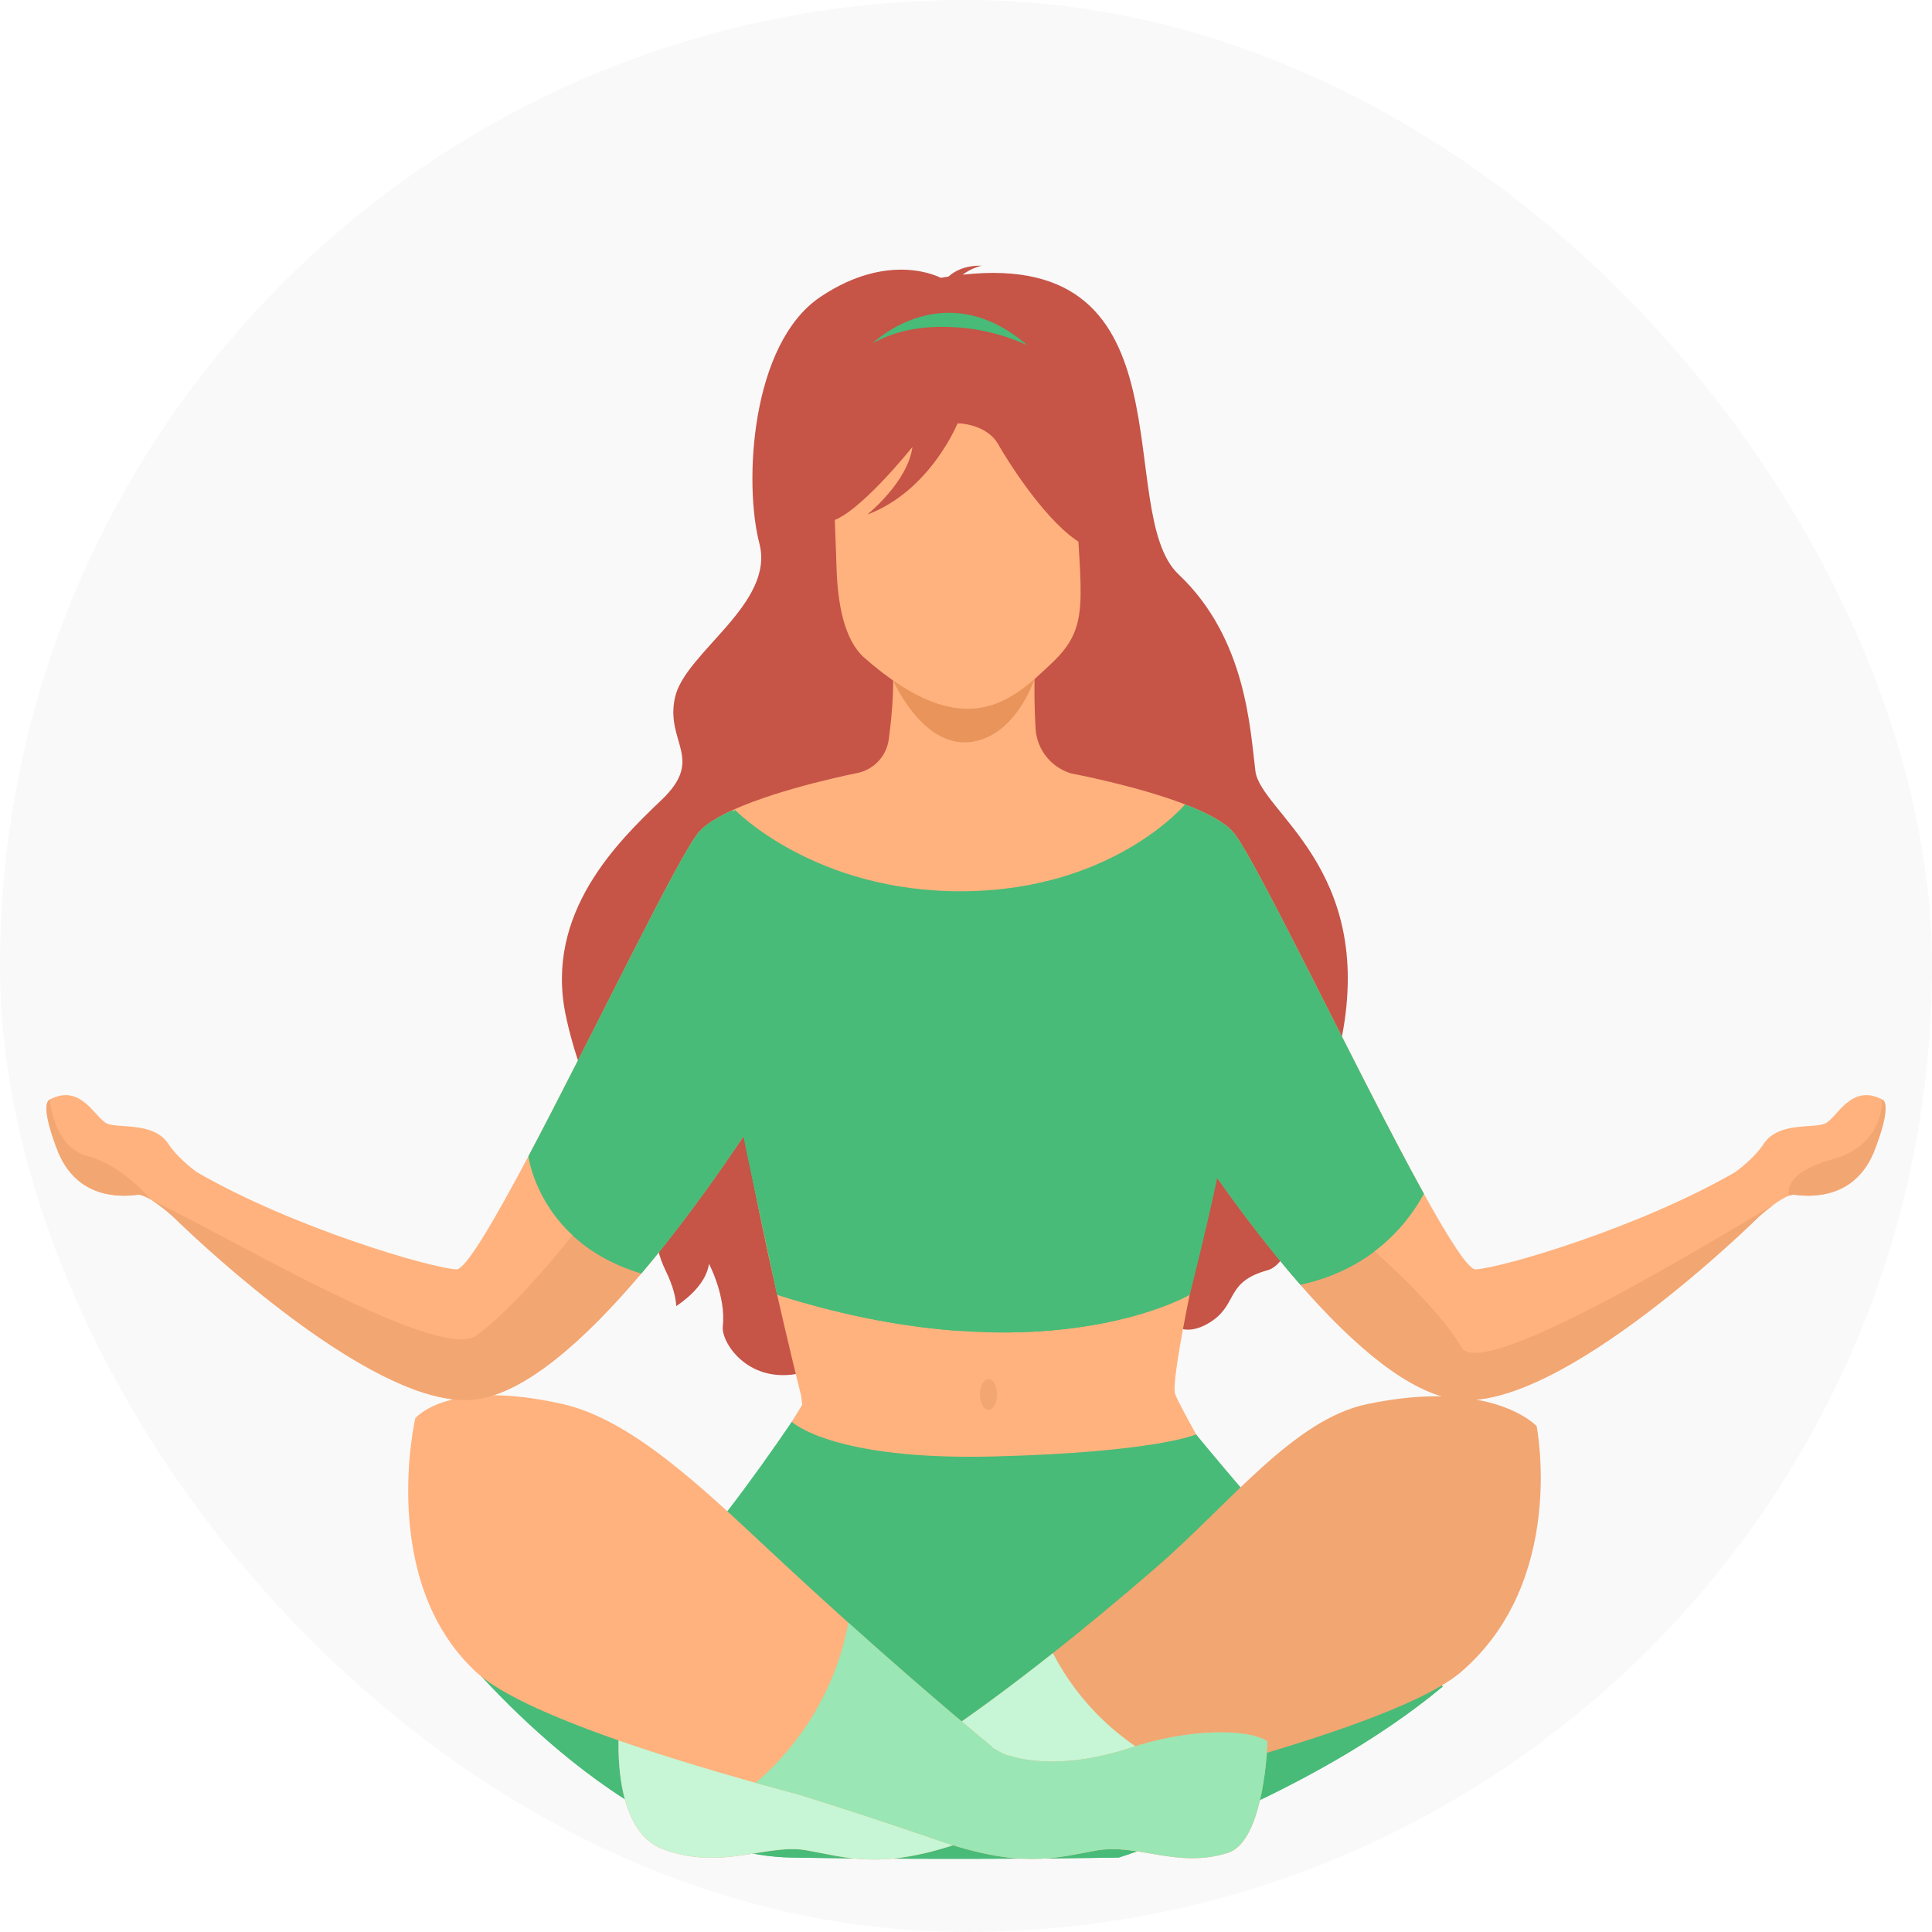
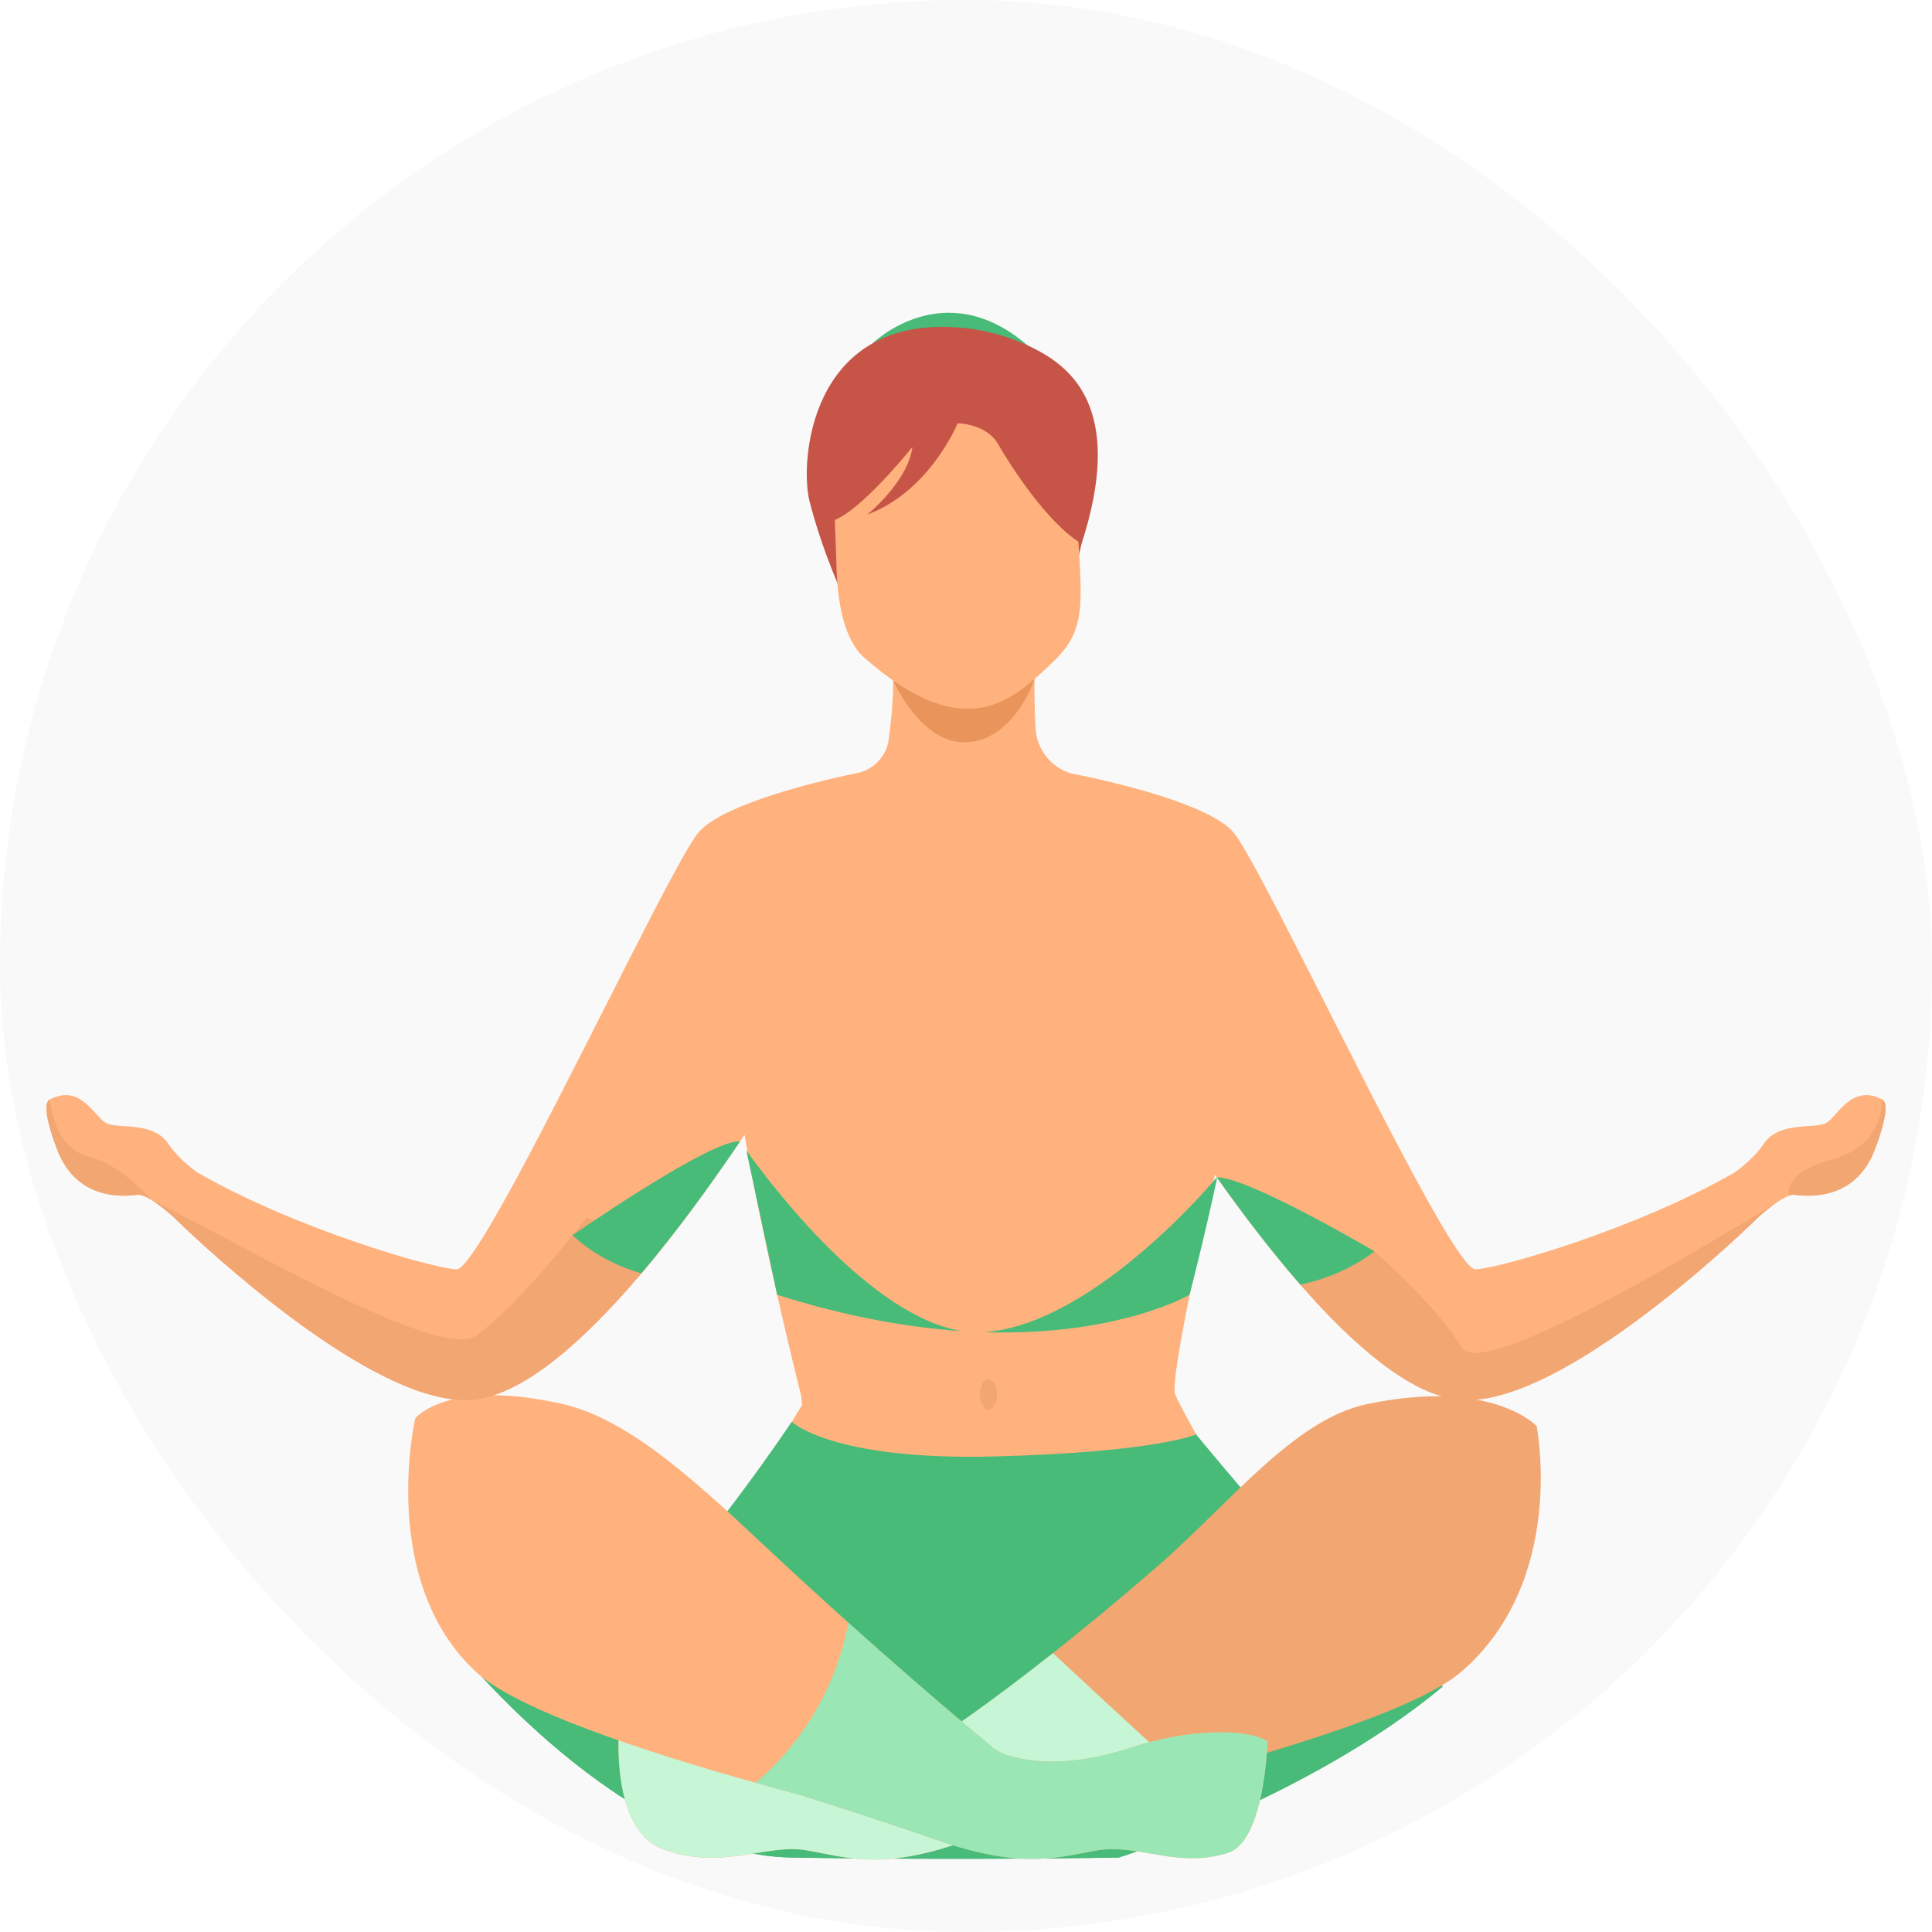
<svg xmlns="http://www.w3.org/2000/svg" fill="none" viewBox="0 0 400 400" height="400" width="400">
  <rect x="0" y="0" width="400" height="400" fill="#333333" stroke="none" />
  <g clip-path="url(#clip0_3587_42148)">
    <rect fill="white" height="400" width="400" />
    <rect fill="#C4C4C4" rx="200" height="400" width="400" opacity="0.1" />
-     <path fill="#C65447" d="M277.837 214.61C284.577 179.702 261.003 168.099 259.921 159.669C258.835 151.24 258.112 132.21 244.01 118.922C230.323 106.029 247.504 51.517 199.309 56.871C201.243 55.39 203.322 55.004 203.322 55.004C199.604 54.918 197.447 56.275 196.375 57.26C195.843 57.341 195.307 57.426 194.765 57.521C194.765 57.521 184.299 51.774 169.856 61.47C155.414 71.166 153.97 100.056 157.227 112.545C160.476 125.027 141.791 135.081 139.744 144.42C137.697 153.753 146.016 156.987 136.977 165.606C127.934 174.224 112.821 188.942 117.078 209.949C118.515 217.037 123.517 235.159 136.743 250.702C135.778 252.915 134.923 257.114 137.832 263.114C139.339 266.214 139.914 268.609 140.01 270.42C142.855 268.493 146.211 265.47 146.797 261.666C146.797 261.666 150.366 268.44 149.645 274.602C149.276 277.769 154.516 286.171 164.762 284.491C166.873 284.145 228.599 273.615 239.838 268.659C239.909 269.007 239.994 269.339 240.093 269.652C242.97 278.544 249.462 274.584 251.222 273.298C256.224 269.652 253.911 265.351 262.429 262.99C266.271 261.926 268.74 254.349 269.602 250.815C287.969 228.501 276.35 222.283 277.837 214.61Z" clip-rule="evenodd" fill-rule="evenodd" />
    <path fill="#FFB27D" d="M389.669 227.62C383.17 224.252 380.339 231.491 377.874 232.605C375.404 233.721 368.217 232.164 365.137 236.846C363.034 240.038 359.213 242.698 359.213 242.698C339.325 254.19 310.94 262.514 305.515 262.807C304.018 262.888 299.985 256.536 294.805 247.158C281.232 222.603 259.775 177.273 255.263 172.205C253.404 170.118 249.686 168.209 245.383 166.551C245.375 166.538 245.372 166.527 245.372 166.527C245.372 166.527 245.319 166.514 245.226 166.492C235.176 162.641 222.028 160.183 221.83 160.146C221.826 160.146 221.826 160.145 221.823 160.145C217.636 158.916 214.685 155.216 214.408 150.887C213.897 142.956 214.372 133.834 214.372 133.834L184.508 134.499C185.363 140.545 184.76 147.466 184.001 153.106C183.55 156.444 181.099 159.153 177.81 159.979C177.736 159.993 161.864 163.091 151.724 167.702C148.691 169.081 146.169 170.595 144.739 172.205C140.67 176.772 122.818 214.088 109.401 239.383C109.401 239.383 109.401 239.383 109.401 239.386C102.256 252.851 96.37 262.909 94.49 262.807C89.066 262.514 60.677 254.19 40.792 242.698C40.792 242.698 36.974 240.038 34.869 236.839C31.782 232.164 24.601 233.721 22.134 232.605C19.66 231.491 16.834 224.252 10.33 227.62C7.992 228.828 12.137 238.752 12.137 238.752C16.14 248.084 24.747 247.869 28.441 247.369C29.141 247.271 30.182 247.729 31.272 248.391C33.529 249.772 35.98 252.034 35.98 252.034C35.98 252.034 63.725 279.477 85.561 287.619C85.642 287.657 85.731 287.686 85.816 287.71C86.018 287.788 86.217 287.858 86.412 287.929C90.144 289.246 93.688 289.975 96.863 289.866C97.034 289.859 97.197 289.849 97.36 289.845C97.683 289.824 98.009 289.796 98.325 289.757C108.727 288.51 121.165 277.349 132.783 263.645C134.192 261.986 135.586 260.284 136.966 258.562C143.203 250.779 149.085 242.504 154.151 234.944C157.862 256.472 164.248 282.486 165.876 289.014C165.943 289.634 166.011 290.254 166.075 290.87C158.128 303.789 146.8 322.52 146.8 322.52C146.8 322.52 261.727 327.639 260.645 322.52C259.559 317.405 244.371 291.818 243.286 288.587C242.41 285.977 247.029 263.864 251.545 243.216C256.125 249.708 261.145 256.391 266.342 262.602C267.3 263.744 268.265 264.868 269.23 265.977C280.263 278.6 291.875 288.58 301.68 289.757C323.268 292.343 364.02 252.034 364.02 252.034L363.853 251.709L364.02 252.034C364.02 252.034 365.496 250.677 367.213 249.42C368.295 248.634 369.469 247.887 370.434 247.545C370.484 247.531 370.512 247.514 370.53 247.514H370.533C370.92 247.387 371.264 247.33 371.559 247.369C375.259 247.869 383.866 248.084 387.864 238.752C387.864 238.752 392.007 228.828 389.669 227.62Z" clip-rule="evenodd" fill-rule="evenodd" />
    <path fill="#48BB78" d="M298.711 349.174C271.153 372.105 231.646 384.58 231.646 384.58C231.646 384.58 199.841 385.186 163.776 384.58C128.743 383.995 94.49 341.124 94.49 341.124C94.49 341.124 123.698 340.744 131.709 333.973C137.293 329.252 144.037 321.407 150.589 312.881C155.301 306.755 159.913 300.283 163.929 294.361C163.929 294.361 172.202 302.411 205.826 301.545C239.448 300.678 247.636 296.975 247.636 296.975C247.636 296.975 251.605 301.812 256.842 307.939C263.16 315.319 271.316 324.574 276.574 329.478C278.887 331.627 298.711 349.174 298.711 349.174Z" clip-rule="evenodd" fill-rule="evenodd" />
    <path fill="#48BB78" d="M180.673 71.081C180.673 71.081 195.403 56.599 212.687 71.468C212.687 71.468 202.392 69.315 180.673 71.081Z" clip-rule="evenodd" fill-rule="evenodd" />
-     <path fill="#B5453C" d="M200.508 87.627C200.508 87.627 213.17 87.4 216.047 91.611C218.924 95.822 219.311 100.526 220.762 102.9C222.213 105.272 221.965 107.931 221.965 107.931C221.965 107.931 232.863 80.227 207.703 85.744C205.887 86.143 200.508 87.627 200.508 87.627Z" clip-rule="evenodd" fill-rule="evenodd" />
    <path fill="#5153A0" d="M43.523 257.476C43.657 257.433 43.797 257.391 43.937 257.352C43.864 257.376 43.724 257.426 43.523 257.476Z" clip-rule="evenodd" fill-rule="evenodd" />
    <path fill="#48BB78" d="M298.711 349.175C271.153 372.106 231.646 384.58 231.646 384.58C231.646 384.58 199.841 385.186 163.776 384.58C128.743 383.996 94.49 341.125 94.49 341.125C94.49 341.125 123.698 340.745 131.709 333.974C137.293 329.253 144.037 321.408 150.589 312.882C152.09 313.826 183.749 333.551 202.502 332.582C221.56 331.599 256.295 308.302 256.842 307.939C263.16 315.32 271.316 324.575 276.574 329.479C278.887 331.628 298.711 349.175 298.711 349.175Z" clip-rule="evenodd" fill-rule="evenodd" />
    <path fill="#F2A672" d="M302.507 346.145C294.113 353.36 269.241 361.286 245.798 367.561C239.224 369.319 232.757 370.943 226.804 372.394C221.429 374.057 210.52 377.495 198.83 381.533C182.337 387.236 175.121 384.513 166.947 383.079C158.774 381.645 149.55 387.324 137.442 382.928C125.337 378.535 128.395 354.857 128.395 354.857C132.496 352.183 148.436 351.415 159.231 359.113C170.02 366.803 184.484 365.37 184.484 365.37C185.037 365.429 186.357 364.771 188.155 363.65C188.155 363.65 198.653 357.556 217.998 342.259C224.221 337.334 231.366 331.458 239.369 324.525C254.631 311.31 267.797 293.921 283.006 290.715C308.921 285.255 318.138 295.253 318.138 295.253C318.138 295.253 324.534 327.223 302.507 346.145Z" clip-rule="evenodd" fill-rule="evenodd" />
-     <path fill="#C6F6D5" d="M245.798 367.559C239.224 369.317 232.757 370.941 226.804 372.393C221.429 374.056 210.52 377.494 198.83 381.531C182.337 387.235 175.121 384.512 166.947 383.078C158.774 381.644 149.55 387.323 137.442 382.926C125.337 378.533 128.395 354.856 128.395 354.856C132.496 352.182 148.436 351.414 159.231 359.111C170.02 366.802 184.484 365.368 184.484 365.368C185.037 365.428 186.357 364.769 188.155 363.649C188.155 363.649 198.653 357.554 217.998 342.258C221.677 349.42 229.092 359.601 243.286 366.221C244.205 366.644 245.039 367.091 245.798 367.559Z" clip-rule="evenodd" fill-rule="evenodd" />
+     <path fill="#C6F6D5" d="M245.798 367.559C239.224 369.317 232.757 370.941 226.804 372.393C221.429 374.056 210.52 377.494 198.83 381.531C182.337 387.235 175.121 384.512 166.947 383.078C158.774 381.644 149.55 387.323 137.442 382.926C125.337 378.533 128.395 354.856 128.395 354.856C132.496 352.182 148.436 351.414 159.231 359.111C170.02 366.802 184.484 365.368 184.484 365.368C185.037 365.428 186.357 364.769 188.155 363.649C188.155 363.649 198.653 357.554 217.998 342.258C244.205 366.644 245.039 367.091 245.798 367.559Z" clip-rule="evenodd" fill-rule="evenodd" />
    <path fill="#FFB27D" d="M262.429 360.522C262.429 360.522 261.879 381.141 254.259 383.597C243.79 386.968 235.563 381.564 226.921 383.139C218.275 384.71 211.268 386.951 193.856 380.909C182.298 376.896 171.456 373.447 165.475 371.58C162.545 370.798 159.508 369.974 156.414 369.107C133.28 362.629 106.96 353.962 98.541 346.145C78.174 327.223 85.979 293.646 85.979 293.646C85.979 293.646 92.606 285.255 116.578 290.715C130.641 293.921 145.165 307.766 159.221 320.907C165.049 326.357 170.577 331.405 175.643 335.957C193.299 351.806 205.393 361.649 205.393 361.649L205.34 361.751C207.178 362.896 208.522 363.559 209.094 363.502C209.094 363.502 218.293 367.127 234.278 361.787C245.429 358.059 258.112 357.679 262.429 360.522Z" clip-rule="evenodd" fill-rule="evenodd" />
    <path fill="#E8945B" d="M184.923 140.897C184.923 140.897 190.82 154.473 200.508 153.665C210.2 152.857 214.181 140.594 214.181 140.594L184.923 140.897Z" clip-rule="evenodd" fill-rule="evenodd" />
    <path fill="#C65447" d="M175.061 124.491C175.061 124.491 170.442 114.913 167.604 103.768C165.575 95.811 167.54 65.639 198.085 67.778C198.085 67.778 206.93 68.009 215.586 72.954C222.468 76.887 232.632 85.713 223.934 112.542L221.819 121.546L175.061 124.491Z" clip-rule="evenodd" fill-rule="evenodd" />
    <path fill="#FFB27D" d="M217.764 137.292C209.856 144.757 200.029 154.707 178.963 136.193C174.841 132.57 173.397 125.162 173.181 117.189C172.918 107.752 172.389 103.826 173.468 98.389C174.749 91.885 180.361 88.962 191.994 87.99C213.354 86.212 222.167 90.932 222.67 101.539C223.76 124.493 225.81 129.7 217.764 137.292Z" clip-rule="evenodd" fill-rule="evenodd" />
    <path fill="#C65447" d="M184.923 78.797C172.663 79.066 166.266 109.229 171.96 107.932C177.654 106.635 188.911 92.532 188.911 92.532C187.96 99.803 179.556 106.536 179.556 106.536C192.572 101.688 198.266 87.623 198.266 87.623C198.266 87.623 197.18 78.527 184.923 78.797Z" clip-rule="evenodd" fill-rule="evenodd" />
    <path fill="#C65447" d="M221.319 86.34C215.352 82.3 198.266 87.625 198.266 87.625C198.266 87.625 204.233 87.686 206.674 91.995C209.115 96.304 217.055 108.589 223.933 112.546C223.933 112.546 227.286 90.379 221.319 86.34Z" clip-rule="evenodd" fill-rule="evenodd" />
    <path fill="#F2A672" d="M204.659 285.521C203.68 285.521 202.888 286.948 202.888 288.71C202.888 290.468 203.68 291.894 204.659 291.894C205.634 291.894 206.425 290.468 206.425 288.71C206.425 286.948 205.634 285.521 204.659 285.521Z" clip-rule="evenodd" fill-rule="evenodd" />
    <path fill="#F2A672" d="M367.213 249.42C365.496 250.678 364.02 252.034 364.02 252.034C364.02 252.034 323.268 292.343 301.68 289.757C291.875 288.581 280.263 278.6 269.23 265.978C268.265 264.868 267.3 263.744 266.342 262.603L269.322 257.421L284.581 259.073C284.581 259.073 297.888 270.709 302.588 278.967C306.367 285.607 347.282 261.359 363.743 251.495C365.07 250.702 366.237 250.005 367.213 249.42Z" clip-rule="evenodd" fill-rule="evenodd" />
    <path fill="#F2A672" d="M387.864 238.75C383.865 248.082 375.259 247.867 371.559 247.367C371.264 247.328 370.92 247.384 370.533 247.511H370.53C370.512 247.511 370.484 247.529 370.434 247.543C370.434 247.543 368.582 242.966 379.431 240.004C390.276 237.041 389.67 227.617 389.67 227.617C392.007 228.826 387.864 238.75 387.864 238.75Z" clip-rule="evenodd" fill-rule="evenodd" />
    <path fill="#F2A672" d="M136.966 258.563C135.586 260.286 134.192 261.987 132.783 263.647C121.165 277.351 108.727 288.512 98.325 289.759C98.009 289.797 97.683 289.826 97.36 289.847C97.197 289.85 97.034 289.861 96.863 289.868C93.773 289.952 90.226 289.234 86.412 287.93C86.217 287.86 86.018 287.789 85.816 287.712C85.731 287.687 85.642 287.659 85.56 287.62C63.725 279.479 35.98 252.035 35.98 252.035C35.98 252.035 33.529 249.774 31.272 248.393C32.824 249.136 34.587 250.02 36.507 251.01C55.87 260.969 91.691 281.578 98.644 276.495C108.407 269.347 121.424 252.035 121.424 252.035L136.966 258.563Z" clip-rule="evenodd" fill-rule="evenodd" />
    <path fill="#F2A672" d="M31.272 248.388C30.182 247.726 29.141 247.268 28.441 247.367C24.747 247.867 16.14 248.082 12.137 238.75C12.137 238.75 7.992 228.826 10.33 227.617C10.33 227.617 10.96 237.506 18.19 239.38C25.246 241.216 30.996 248.061 31.272 248.388Z" clip-rule="evenodd" fill-rule="evenodd" />
-     <path fill="#48BB78" d="M255.263 172.203C253.404 170.115 249.686 168.205 245.379 166.548C245.376 166.538 245.376 166.525 245.376 166.525C245.376 166.525 230.539 184.257 199.554 184.525C168.565 184.796 152.044 167.559 152.044 167.559L152.026 168.126L151.724 167.7C148.691 169.079 146.169 170.592 144.739 172.203C140.67 176.77 122.818 214.086 109.401 239.381C109.401 239.381 109.401 239.381 109.401 239.384C109.436 239.669 110.621 248.389 118.529 255.737V255.741C121.906 258.883 126.515 261.769 132.784 263.643C140.177 254.934 147.226 245.19 153.222 236.319C153.452 235.977 153.679 235.639 153.906 235.301L154.516 238.169L160.902 268.071C175.437 272.683 188.223 274.867 199.178 275.589C200.728 275.691 202.243 275.769 203.719 275.811H203.722C231.572 276.685 246.291 268.071 246.291 268.071C246.291 268.071 249.377 256.107 251.928 244.189C251.949 244.077 251.974 243.964 251.999 243.855C257.299 251.341 263.178 259.053 269.23 265.975C275.651 264.58 280.678 262.022 284.581 259.07C289.721 255.188 292.921 250.629 294.805 247.156C281.232 222.601 259.775 177.271 255.263 172.203Z" clip-rule="evenodd" fill-rule="evenodd" />
    <path fill="#48BB78" d="M118.529 255.742V255.745C121.906 258.888 126.515 261.773 132.783 263.647C140.177 254.938 147.226 245.194 153.221 236.323C147.41 235.693 118.529 255.742 118.529 255.742Z" clip-rule="evenodd" fill-rule="evenodd" />
    <path fill="#48BB78" d="M251.928 243.755C257.249 251.273 263.149 259.023 269.23 265.977C275.651 264.582 280.678 262.025 284.581 259.073C284.581 259.073 258.328 243.614 251.928 243.755Z" clip-rule="evenodd" fill-rule="evenodd" />
    <path fill="#48BB78" d="M154.516 238.168L160.902 268.07C175.437 272.682 188.223 274.866 199.178 275.588C180.315 272.626 159.788 245.541 154.516 238.168Z" clip-rule="evenodd" fill-rule="evenodd" />
    <path fill="#48BB78" d="M203.723 275.812C231.572 276.686 246.291 268.073 246.291 268.073C246.291 268.073 249.377 256.109 251.928 244.191V243.754C251.928 243.754 226.651 274.277 203.723 275.812Z" clip-rule="evenodd" fill-rule="evenodd" />
    <path fill="#9AE6B4" d="M262.429 360.522C262.429 360.522 261.879 381.142 254.259 383.597C243.79 386.969 235.563 381.565 226.921 383.139C218.275 384.711 211.268 386.951 193.856 380.909C182.298 376.897 171.456 373.448 165.475 371.581C162.545 370.799 159.508 369.974 156.414 369.108C160.916 365.38 172.152 354.463 175.643 335.957C193.299 351.807 205.393 361.65 205.393 361.65L205.34 361.752C207.178 362.897 208.522 363.559 209.094 363.503C209.094 363.503 218.293 367.128 234.278 361.787C245.429 358.06 258.112 357.679 262.429 360.522Z" clip-rule="evenodd" fill-rule="evenodd" />
-     <path fill="#48BB78" d="M250.172 186.139C251.946 178.208 242.094 172.852 236.297 178.585C228.904 185.899 216.469 194.164 197.163 195.933C161.016 199.244 188.907 211.574 194.47 215.675C200.033 219.776 204.702 225.61 215.373 221.203C226.044 216.795 234.382 206.198 241.385 202.556C244.748 200.805 248.483 193.675 250.172 186.139Z" clip-rule="evenodd" fill-rule="evenodd" />
  </g>
  <defs>
    <clipPath id="clip0_3587_42148">
      <rect fill="white" height="400" width="400" />
    </clipPath>
  </defs>
</svg>